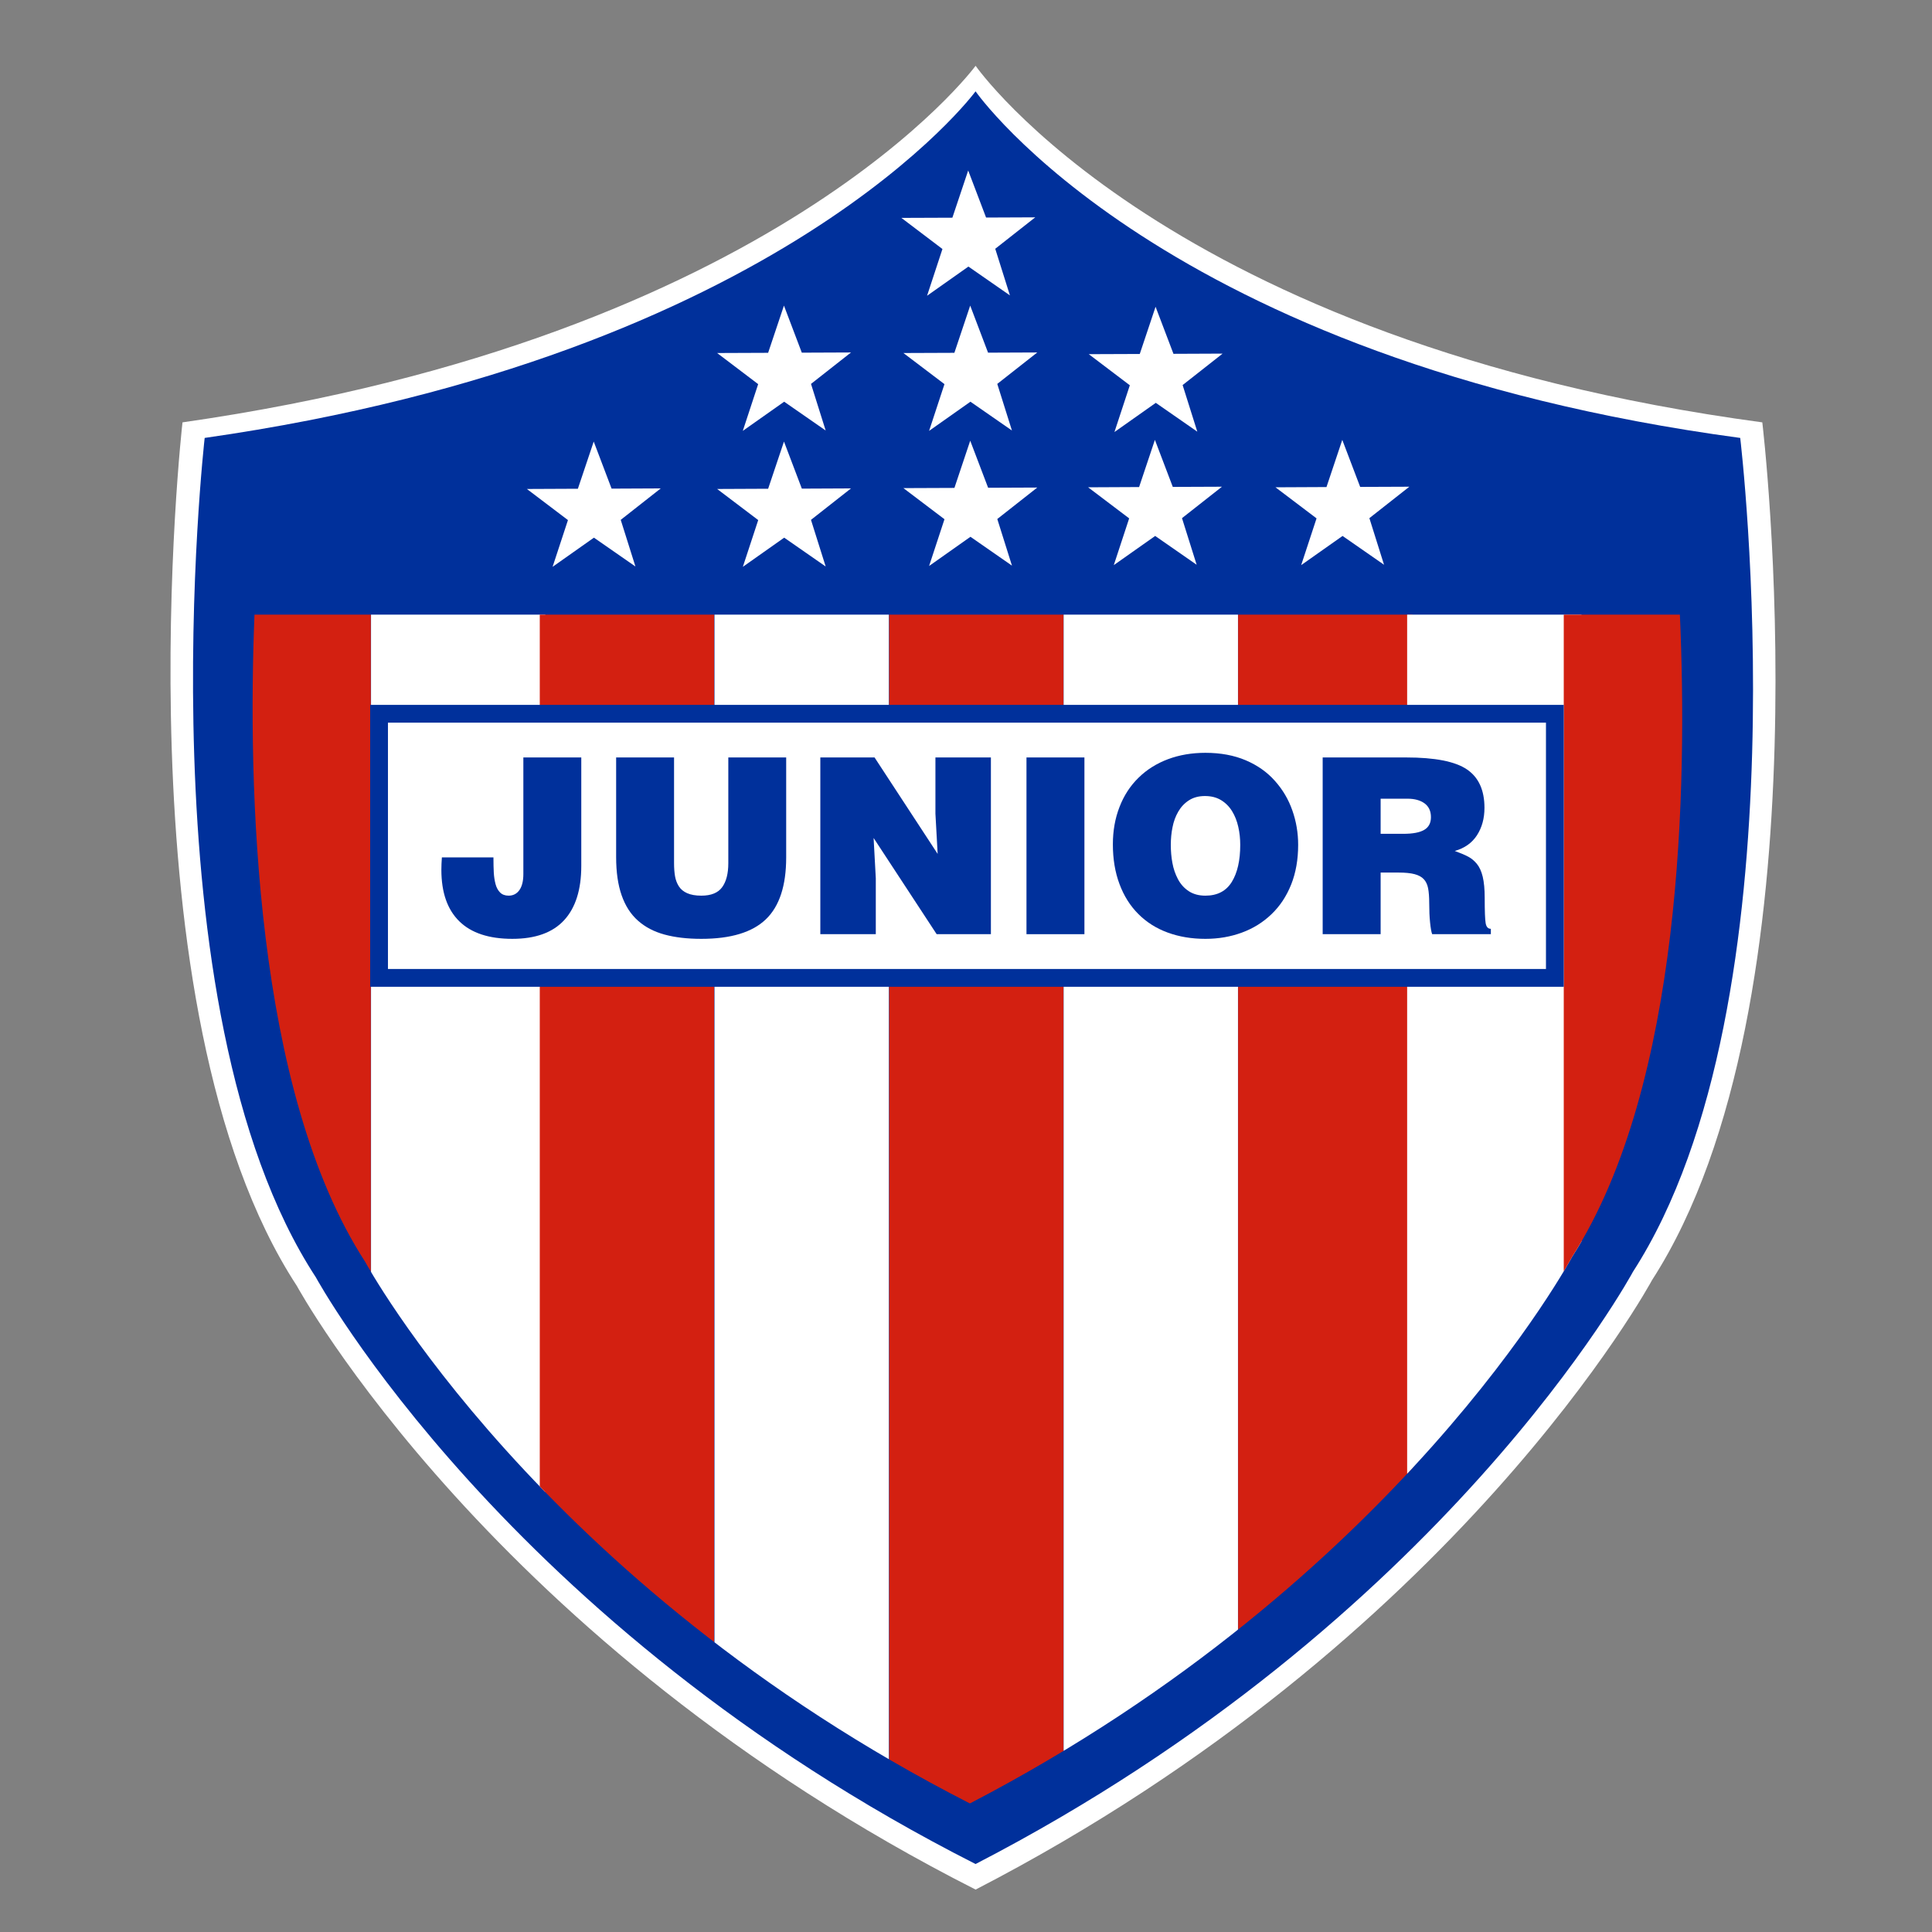
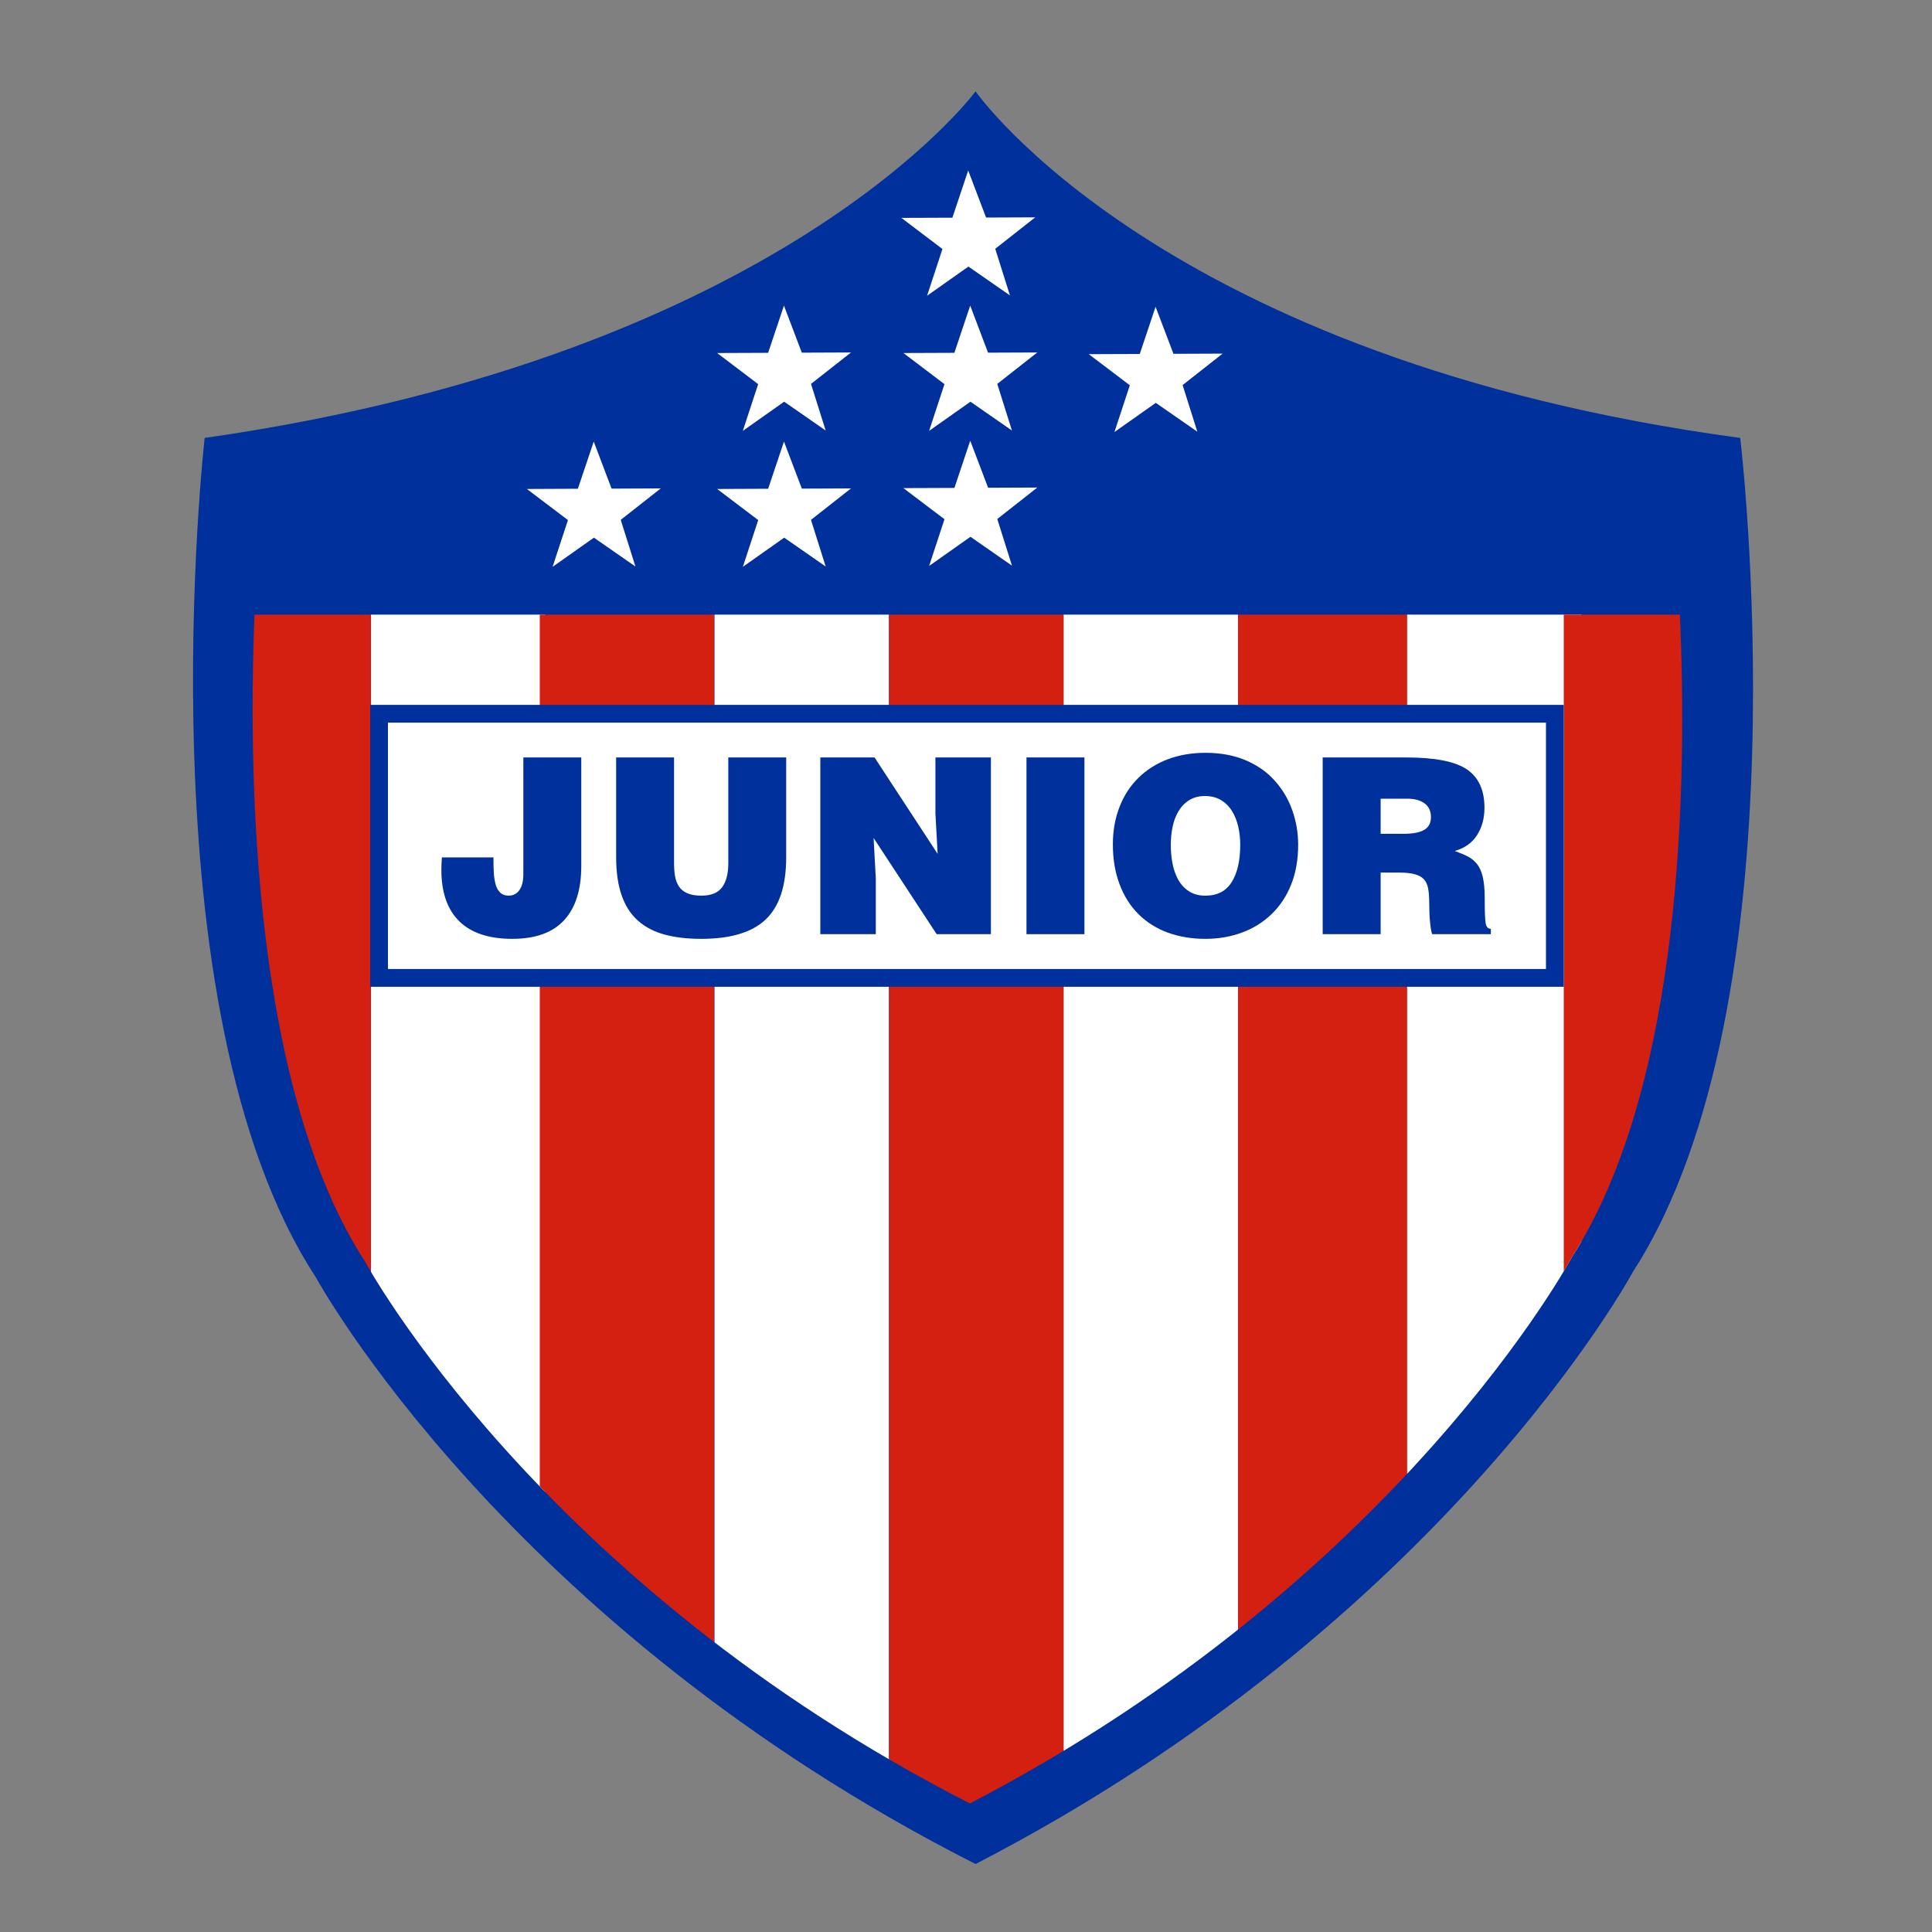
<svg xmlns="http://www.w3.org/2000/svg" xmlns:ns1="http://sodipodi.sourceforge.net/DTD/sodipodi-0.dtd" xmlns:ns2="http://www.inkscape.org/namespaces/inkscape" version="1.1" id="svg2" xml:space="preserve" width="453.547" height="453.547" viewBox="0 0 453.547 453.547" ns1:docname="ESCUDO JUNIOR.ai">
  <rect x="0" y="0" width="453.547" height="453.547" fill="#808080" stroke="none" />
  <defs id="defs6">
    <clipPath clipPathUnits="userSpaceOnUse" id="clipPath18">
      <path d="M 0,340.16 H 340.16 V 0 H 0 Z" id="path16" />
    </clipPath>
    <clipPath clipPathUnits="userSpaceOnUse" id="clipPath70">
      <path d="M 44.816,232.002 C 43.619,202.025 44.755,148.173 64.307,118.033 v 0 c 0,0 30.571,-56.612 106.478,-95.381 v 0 l 0.081,0.017 c 75.72,39.395 106.019,96.275 106.019,96.275 v 0 c 19.412,30.301 20.296,83.092 18.959,113.058 v 0 z" id="path68" />
    </clipPath>
    <clipPath clipPathUnits="userSpaceOnUse" id="clipPath114">
      <path d="M 0,340.16 H 340.16 V 0 H 0 Z" id="path112" />
    </clipPath>
  </defs>
  <ns1:namedview pagecolor="#ffffff" bordercolor="#666666" borderopacity="1" objecttolerance="10" gridtolerance="10" guidetolerance="10" ns2:pageopacity="0" ns2:pageshadow="2" ns2:window-width="640" ns2:window-height="480" id="namedview4" />
  <g id="g10" ns2:groupmode="layer" ns2:label="ESCUDO JUNIOR" transform="matrix(1.333,0,0,-1.333,0,453.547)">
    <g id="g12">
      <g id="g14" clip-path="url(#clipPath18)">
        <g id="g20" transform="translate(171.815,7.47)">
-           <path d="m 0,0 c -85.219,43.204 -119.534,106.313 -119.534,106.313 -31.888,48.795 -20.142,152.079 -20.142,152.079 C -35.011,273.38 0,321.19 0,321.19 c 0,0 33.812,-48.697 138.546,-62.798 0,0 12.23,-102.001 -19.422,-151.063 0,0 -34.115,-63.4 -119.124,-107.329" style="fill:#ffffff;fill-opacity:1;fill-rule:nonzero;stroke:none" id="path22" />
-         </g>
+           </g>
        <g id="g24" transform="translate(171.807,11.97)">
          <path d="m 0,0 c -82.831,41.994 -116.186,103.334 -116.186,103.334 -30.993,47.428 -19.576,147.817 -19.576,147.817 C -34.029,265.72 0,312.19 0,312.19 c 0,0 32.864,-47.333 134.664,-61.039 0,0 11.888,-99.142 -18.878,-146.83 C 115.786,104.321 82.627,42.698 0,0" style="fill:#00309b;fill-opacity:1;fill-rule:nonzero;stroke:none" id="path26" />
        </g>
        <g id="g28" transform="translate(138.062,286.426)">
          <path d="m 0,0 3.145,-8.289 8.664,0.036 -7.045,-5.537 2.583,-8.208 -7.309,5.073 -7.284,-5.136 2.705,8.23 -7.228,5.48 8.982,0.035 z" style="fill:#ffffff;fill-opacity:1;fill-rule:nonzero;stroke:none" id="path30" />
        </g>
        <g id="g32" transform="translate(170.862,286.426)">
          <path d="m 0,0 3.145,-8.289 8.666,0.036 -7.044,-5.537 2.583,-8.208 -7.309,5.073 -7.28,-5.136 2.706,8.23 -7.229,5.48 8.975,0.035 z" style="fill:#ffffff;fill-opacity:1;fill-rule:nonzero;stroke:none" id="path34" />
        </g>
        <g id="g36" transform="translate(170.508,310.221)">
          <path d="m 0,0 3.151,-8.287 8.656,0.037 -7.043,-5.538 2.586,-8.21 -7.31,5.077 -7.283,-5.14 2.709,8.233 -7.231,5.48 8.981,0.034 z" style="fill:#ffffff;fill-opacity:1;fill-rule:nonzero;stroke:none" id="path38" />
        </g>
        <g id="g40" transform="translate(203.508,286.221)">
          <path d="m 0,0 3.151,-8.287 8.656,0.037 -7.043,-5.538 2.586,-8.21 -7.31,5.077 -7.283,-5.14 2.709,8.233 -7.231,5.48 8.981,0.034 z" style="fill:#ffffff;fill-opacity:1;fill-rule:nonzero;stroke:none" id="path42" />
        </g>
        <g id="g44" transform="translate(138.067,262.482)">
          <path d="m 0,0 3.146,-8.29 8.657,0.04 -7.048,-5.54 2.587,-8.211 -7.305,5.077 -7.28,-5.136 2.706,8.23 -7.233,5.479 8.98,0.041 z" style="fill:#ffffff;fill-opacity:1;fill-rule:nonzero;stroke:none" id="path46" />
        </g>
        <g id="g48" transform="translate(104.561,262.482)">
          <path d="m 0,0 3.146,-8.29 8.658,0.04 -7.048,-5.54 2.587,-8.211 -7.308,5.077 -7.279,-5.136 2.705,8.23 -7.231,5.479 8.979,0.041 z" style="fill:#ffffff;fill-opacity:1;fill-rule:nonzero;stroke:none" id="path50" />
        </g>
        <g id="g52" transform="translate(170.866,262.632)">
          <path d="m 0,0 3.153,-8.287 8.654,0.037 -7.04,-5.539 2.584,-8.211 -7.31,5.08 -7.284,-5.143 2.71,8.236 -7.233,5.478 8.984,0.036 z" style="fill:#ffffff;fill-opacity:1;fill-rule:nonzero;stroke:none" id="path54" />
        </g>
        <g id="g56" transform="translate(203.39,262.78)">
-           <path d="m 0,0 3.151,-8.285 8.66,0.035 -7.039,-5.536 2.581,-8.209 -7.304,5.074 -7.288,-5.138 2.707,8.234 -7.23,5.472 8.98,0.043 z" style="fill:#ffffff;fill-opacity:1;fill-rule:nonzero;stroke:none" id="path58" />
-         </g>
+           </g>
        <g id="g60" transform="translate(236.39,262.78)">
-           <path d="m 0,0 3.151,-8.285 8.66,0.035 -7.039,-5.536 2.581,-8.209 -7.304,5.074 -7.288,-5.138 2.707,8.234 -7.23,5.472 8.98,0.043 z" style="fill:#ffffff;fill-opacity:1;fill-rule:nonzero;stroke:none" id="path62" />
-         </g>
+           </g>
      </g>
    </g>
    <g id="g64">
      <g id="g66" clip-path="url(#clipPath70)">
        <g id="g72" transform="translate(96.041,10.622)">
          <path d="M 0,0 -30.701,0.176 V 235.651 L 0,235.478 Z" style="fill:#ffffff;fill-opacity:1;fill-rule:nonzero;stroke:none" id="path74" />
        </g>
        <g id="g76" transform="translate(125.763,10.622)">
          <path d="M 0,0 -30.703,0.176 V 235.651 L 0,235.478 Z" style="fill:#d32011;fill-opacity:1;fill-rule:nonzero;stroke:none" id="path78" />
        </g>
        <g id="g80" transform="translate(156.548,10.622)">
          <path d="M 0,0 -30.718,0.176 V 235.651 L 0,235.478 Z" style="fill:#ffffff;fill-opacity:1;fill-rule:nonzero;stroke:none" id="path82" />
        </g>
        <g id="g84" transform="translate(187.297,10.622)">
          <path d="M 0,0 -30.702,0.176 V 235.651 L 0,235.478 Z" style="fill:#d32011;fill-opacity:1;fill-rule:nonzero;stroke:none" id="path86" />
        </g>
        <g id="g88" transform="translate(218.023,10.622)">
          <path d="M 0,0 -30.705,0.176 V 235.651 L 0,235.478 Z" style="fill:#ffffff;fill-opacity:1;fill-rule:nonzero;stroke:none" id="path90" />
        </g>
        <g id="g92" transform="translate(248.753,10.622)">
          <path d="M 0,0 -30.706,0.176 V 235.651 L 0,235.478 Z" style="fill:#d32011;fill-opacity:1;fill-rule:nonzero;stroke:none" id="path94" />
        </g>
        <g id="g96" transform="translate(278.519,10.622)">
          <path d="M 0,0 -30.706,0.176 V 235.651 L 0,235.478 Z" style="fill:#ffffff;fill-opacity:1;fill-rule:nonzero;stroke:none" id="path98" />
        </g>
        <g id="g100" transform="translate(306.098,10.622)">
          <path d="M 0,0 -30.703,0.176 V 235.651 L 0,235.478 Z" style="fill:#d32011;fill-opacity:1;fill-rule:nonzero;stroke:none" id="path102" />
        </g>
        <g id="g104" transform="translate(65.302,10.622)">
          <path d="M 0,0 -34.081,0.176 -30.708,235.651 0,235.478 Z" style="fill:#d32011;fill-opacity:1;fill-rule:nonzero;stroke:none" id="path106" />
        </g>
      </g>
    </g>
    <g id="g108">
      <g id="g110" clip-path="url(#clipPath114)">
        <path d="M 273.825,168.03 H 66.761 v 46.512 h 207.064 z" style="fill:#ffffff;fill-opacity:1;fill-rule:nonzero;stroke:none" id="path116" />
        <path d="m 68.324,169.598 h 203.937 v 43.38 H 68.324 Z m 205.501,-1.568 v 1.568 z M 65.192,166.463 v 49.646 h 210.203 v -48.079 -1.567 z" style="fill:#00309b;fill-opacity:1;fill-rule:nonzero;stroke:none" id="path118" />
        <g id="g120" transform="translate(86.901,189.252)">
          <path d="m 0,0 c 0,-1.093 0.021,-1.995 0.061,-2.698 0.041,-0.708 0.145,-1.371 0.302,-1.988 0.16,-0.619 0.431,-1.116 0.802,-1.494 0.373,-0.374 0.879,-0.562 1.508,-0.562 0.808,0 1.446,0.333 1.909,0.996 0.457,0.662 0.685,1.597 0.685,2.811 V 17.598 H 15.468 V -1.509 c 0,-4.179 -1.008,-7.366 -3.02,-9.554 -2.018,-2.191 -5.057,-3.284 -9.12,-3.284 -4.123,0 -7.239,1.03 -9.336,3.087 -2.106,2.062 -3.162,5.08 -3.162,9.057 0,0.694 0.032,1.43 0.09,2.203 z" style="fill:#00309b;fill-opacity:1;fill-rule:nonzero;stroke:none" id="path122" />
        </g>
        <g id="g124" transform="translate(108.508,206.85)">
          <path d="m 0,0 h 10.2 v -18.632 c 0,-0.867 0.06,-1.628 0.173,-2.289 0.115,-0.664 0.34,-1.253 0.672,-1.773 0.328,-0.517 0.821,-0.925 1.463,-1.21 0.656,-0.287 1.482,-0.436 2.491,-0.436 1.729,0 2.951,0.495 3.676,1.496 0.717,0.989 1.08,2.396 1.08,4.212 V 0 h 10.192 v -17.598 c 0,-4.985 -1.189,-8.618 -3.58,-10.906 -2.392,-2.299 -6.184,-3.441 -11.368,-3.441 -2.479,0 -4.637,0.254 -6.484,0.757 -1.843,0.503 -3.402,1.316 -4.667,2.444 -1.273,1.122 -2.226,2.604 -2.873,4.45 C 0.324,-22.446 0,-20.202 0,-17.551 Z" style="fill:#00309b;fill-opacity:1;fill-rule:nonzero;stroke:none" id="path126" />
        </g>
        <g id="g128" transform="translate(165.131,189.862)">
          <path d="m 0,0 -0.393,7.09 v 9.898 h 9.77 v -31.124 h -9.553 l -11.104,16.943 0.386,-7.085 v -9.858 h -9.77 v 31.124 h 9.551 z" style="fill:#00309b;fill-opacity:1;fill-rule:nonzero;stroke:none" id="path130" />
        </g>
        <path d="m 180.774,206.85 h 10.204 v -31.124 h -10.204 z" style="fill:#00309b;fill-opacity:1;fill-rule:nonzero;stroke:none" id="path132" />
        <g id="g134" transform="translate(209.388,199.302)">
          <path d="m 0,0 c -0.781,-0.503 -1.407,-1.167 -1.88,-1.986 -0.48,-0.826 -0.818,-1.736 -1.014,-2.748 -0.206,-1.005 -0.303,-2.042 -0.303,-3.109 0,-1.099 0.087,-2.155 0.279,-3.177 0.183,-1.025 0.511,-1.975 0.971,-2.85 0.46,-0.879 1.092,-1.587 1.903,-2.125 0.803,-0.53 1.78,-0.797 2.936,-0.797 2.107,0 3.655,0.808 4.653,2.421 0.992,1.615 1.485,3.788 1.485,6.528 0,1.089 -0.111,2.156 -0.346,3.176 -0.228,1.023 -0.593,1.948 -1.097,2.766 -0.506,0.82 -1.158,1.467 -1.95,1.943 C 4.849,0.518 3.899,0.754 2.815,0.754 1.714,0.754 0.776,0.501 0,0 m 10.006,7.046 c 2.055,-0.876 3.775,-2.087 5.14,-3.633 1.37,-1.538 2.395,-3.274 3.065,-5.205 0.68,-1.93 1.02,-3.947 1.02,-6.051 0,-2.596 -0.408,-4.92 -1.23,-6.984 -0.821,-2.058 -1.974,-3.802 -3.461,-5.224 -1.484,-1.427 -3.214,-2.509 -5.207,-3.241 -1.991,-0.735 -4.131,-1.105 -6.441,-1.105 -2.42,0 -4.626,0.37 -6.635,1.105 -2,0.732 -3.719,1.815 -5.161,3.259 -1.446,1.441 -2.554,3.201 -3.325,5.272 -0.781,2.072 -1.171,4.413 -1.171,7.003 0,2.391 0.39,4.591 1.171,6.591 0.771,2.002 1.888,3.72 3.346,5.143 1.453,1.427 3.184,2.514 5.189,3.266 1.999,0.748 4.198,1.123 6.586,1.123 2.685,0 5.053,-0.444 7.114,-1.319" style="fill:#00309b;fill-opacity:1;fill-rule:nonzero;stroke:none" id="path136" />
        </g>
        <g id="g138" transform="translate(243.144,193.402)">
          <path d="M 0,0 H 4.016 C 5.66,0 6.879,0.228 7.67,0.692 8.464,1.155 8.86,1.9 8.86,2.938 8.86,4.003 8.481,4.815 7.732,5.364 6.987,5.904 5.993,6.183 4.754,6.183 H 0 Z m 0,-6.823 v -10.853 h -10.207 v 31.124 h 14.7 c 5.068,0 8.634,-0.702 10.699,-2.103 2.062,-1.394 3.093,-3.65 3.093,-6.762 0,-1.875 -0.443,-3.481 -1.323,-4.841 -0.876,-1.353 -2.18,-2.276 -3.911,-2.762 1.039,-0.377 1.837,-0.715 2.398,-1.021 0.568,-0.303 1.072,-0.725 1.513,-1.272 0.447,-0.548 0.785,-1.3 1.017,-2.246 0.225,-0.953 0.348,-2.191 0.348,-3.722 0,-2.334 0.056,-3.819 0.17,-4.472 0.118,-0.649 0.416,-0.977 0.913,-0.977 v -0.946 H 9.076 c -0.148,0.373 -0.263,1.056 -0.368,2.051 -0.104,0.995 -0.151,2.126 -0.151,3.393 0,1.097 -0.069,1.975 -0.196,2.639 -0.129,0.662 -0.382,1.194 -0.757,1.6 -0.373,0.404 -0.908,0.695 -1.62,0.886 -0.704,0.19 -1.664,0.284 -2.874,0.284 z" style="fill:#00309b;fill-opacity:1;fill-rule:nonzero;stroke:none" id="path140" />
        </g>
      </g>
    </g>
  </g>
</svg>